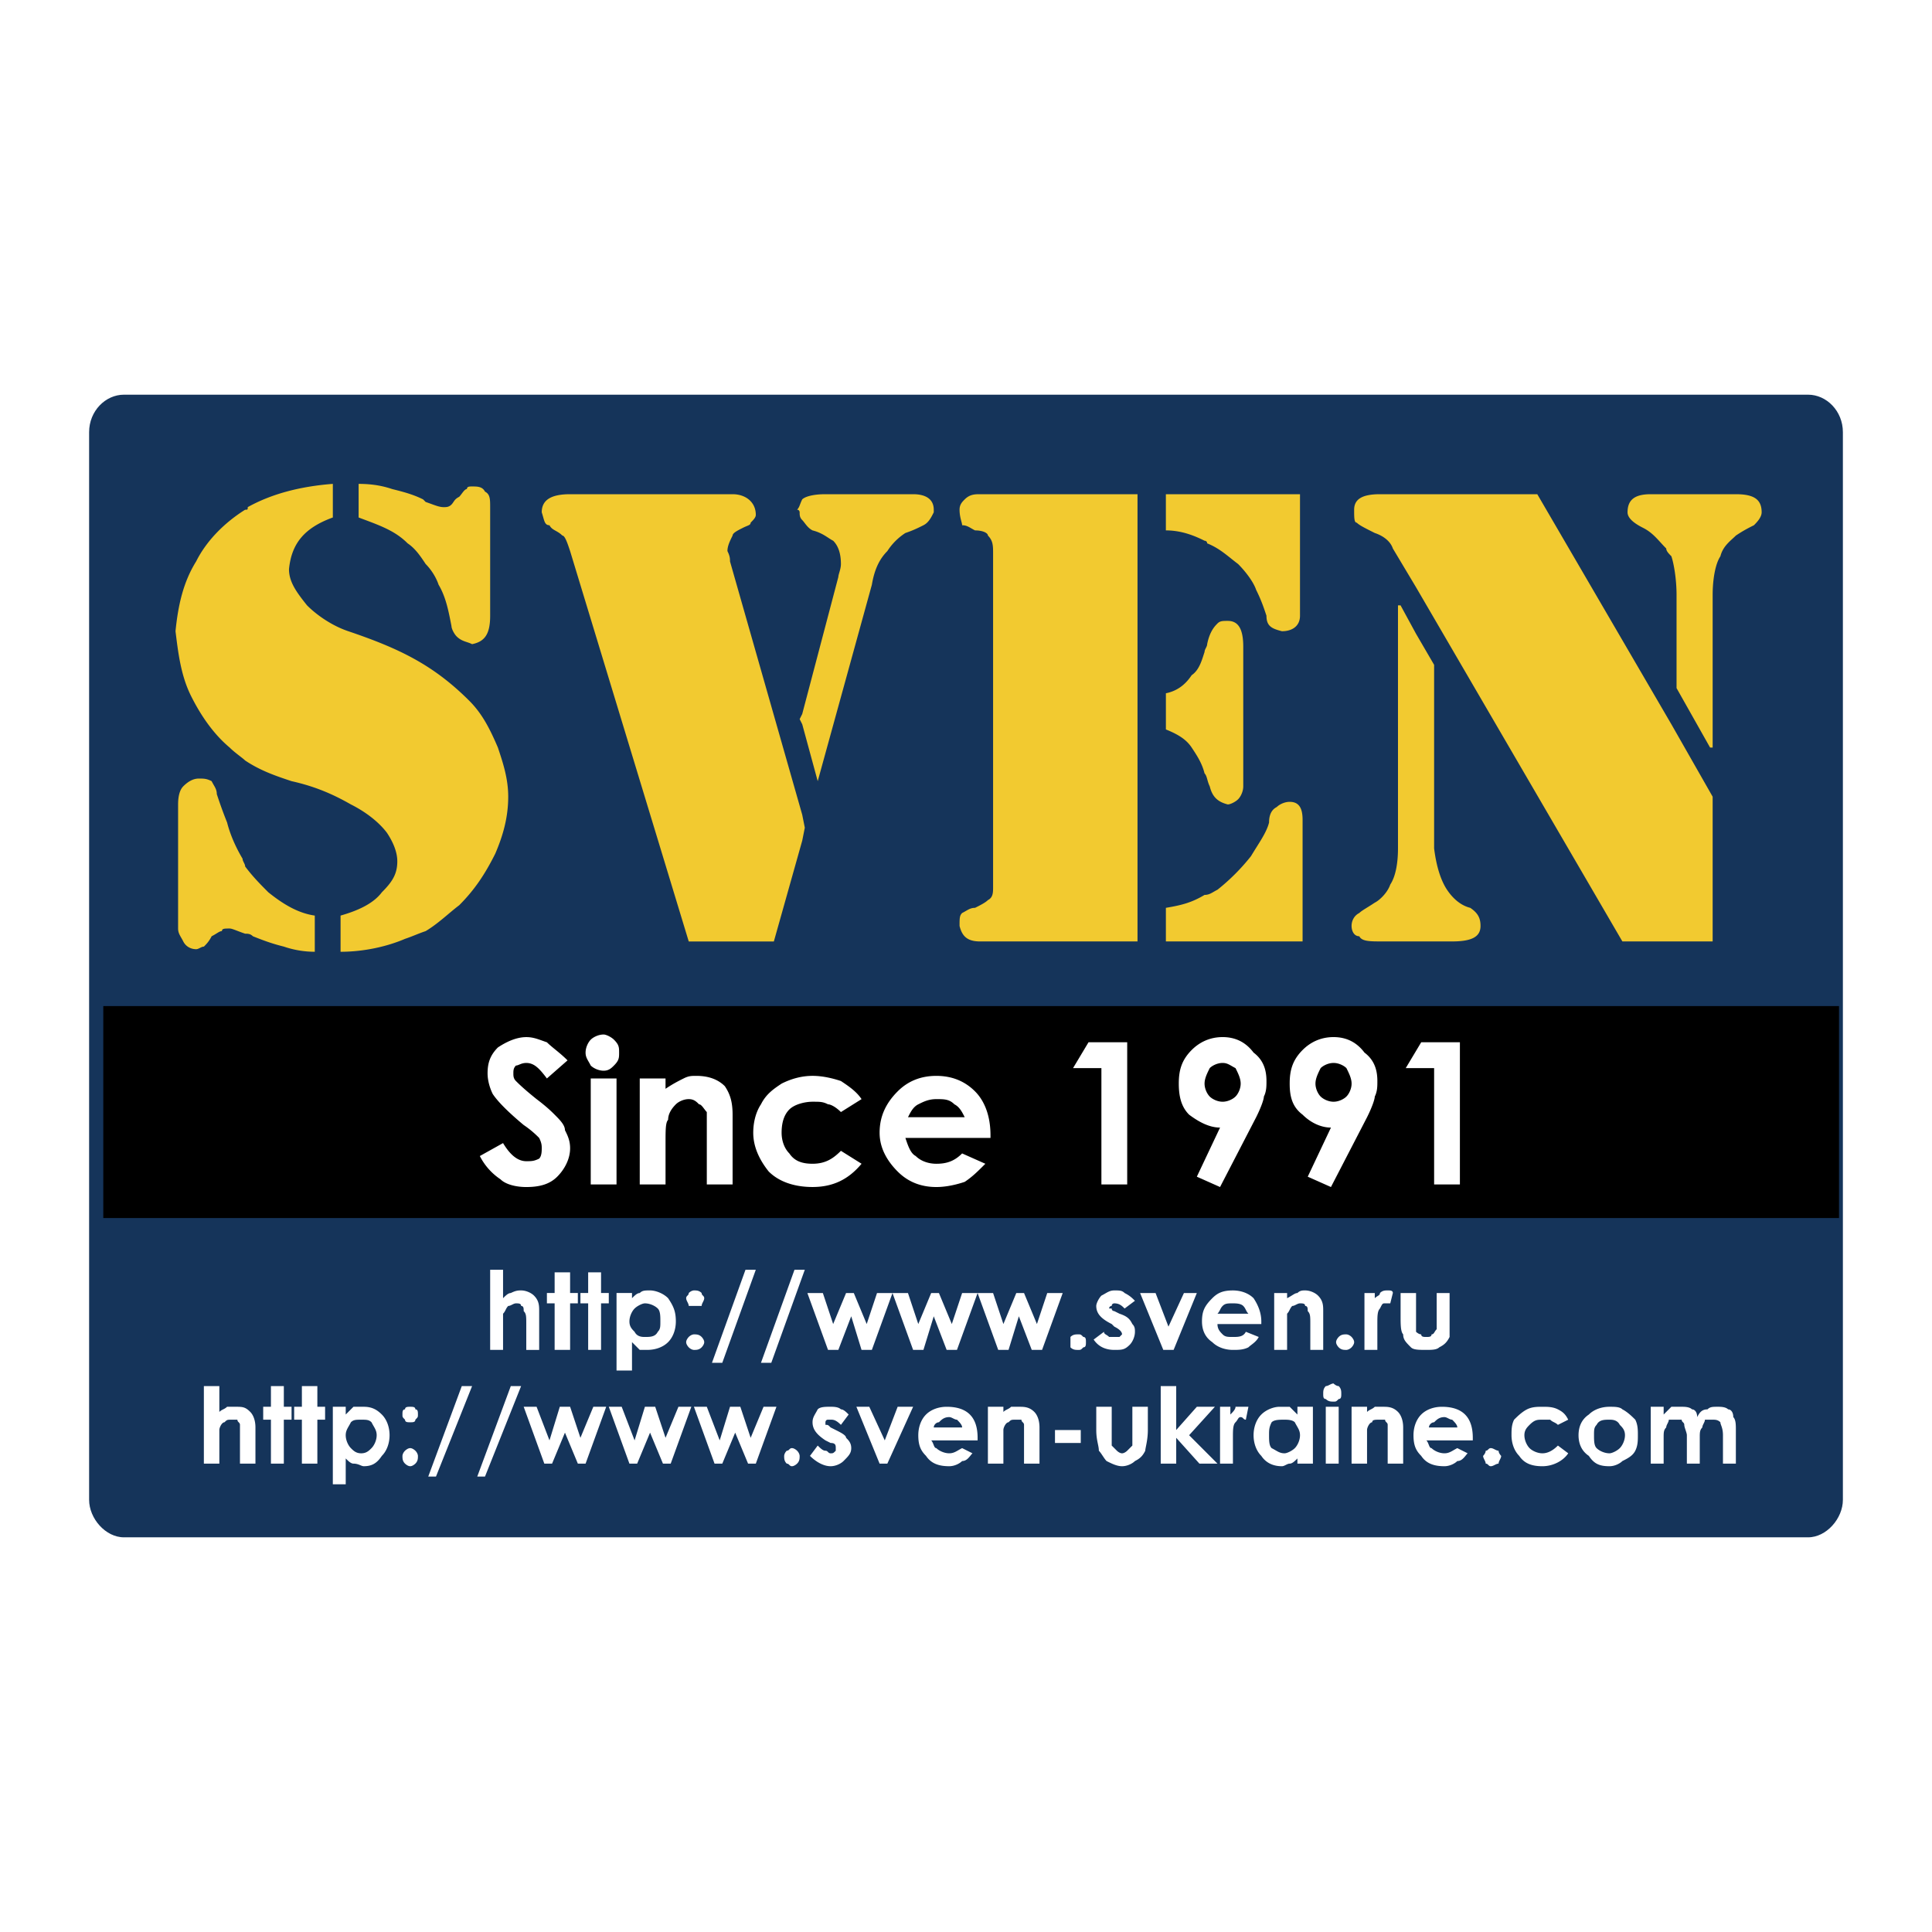
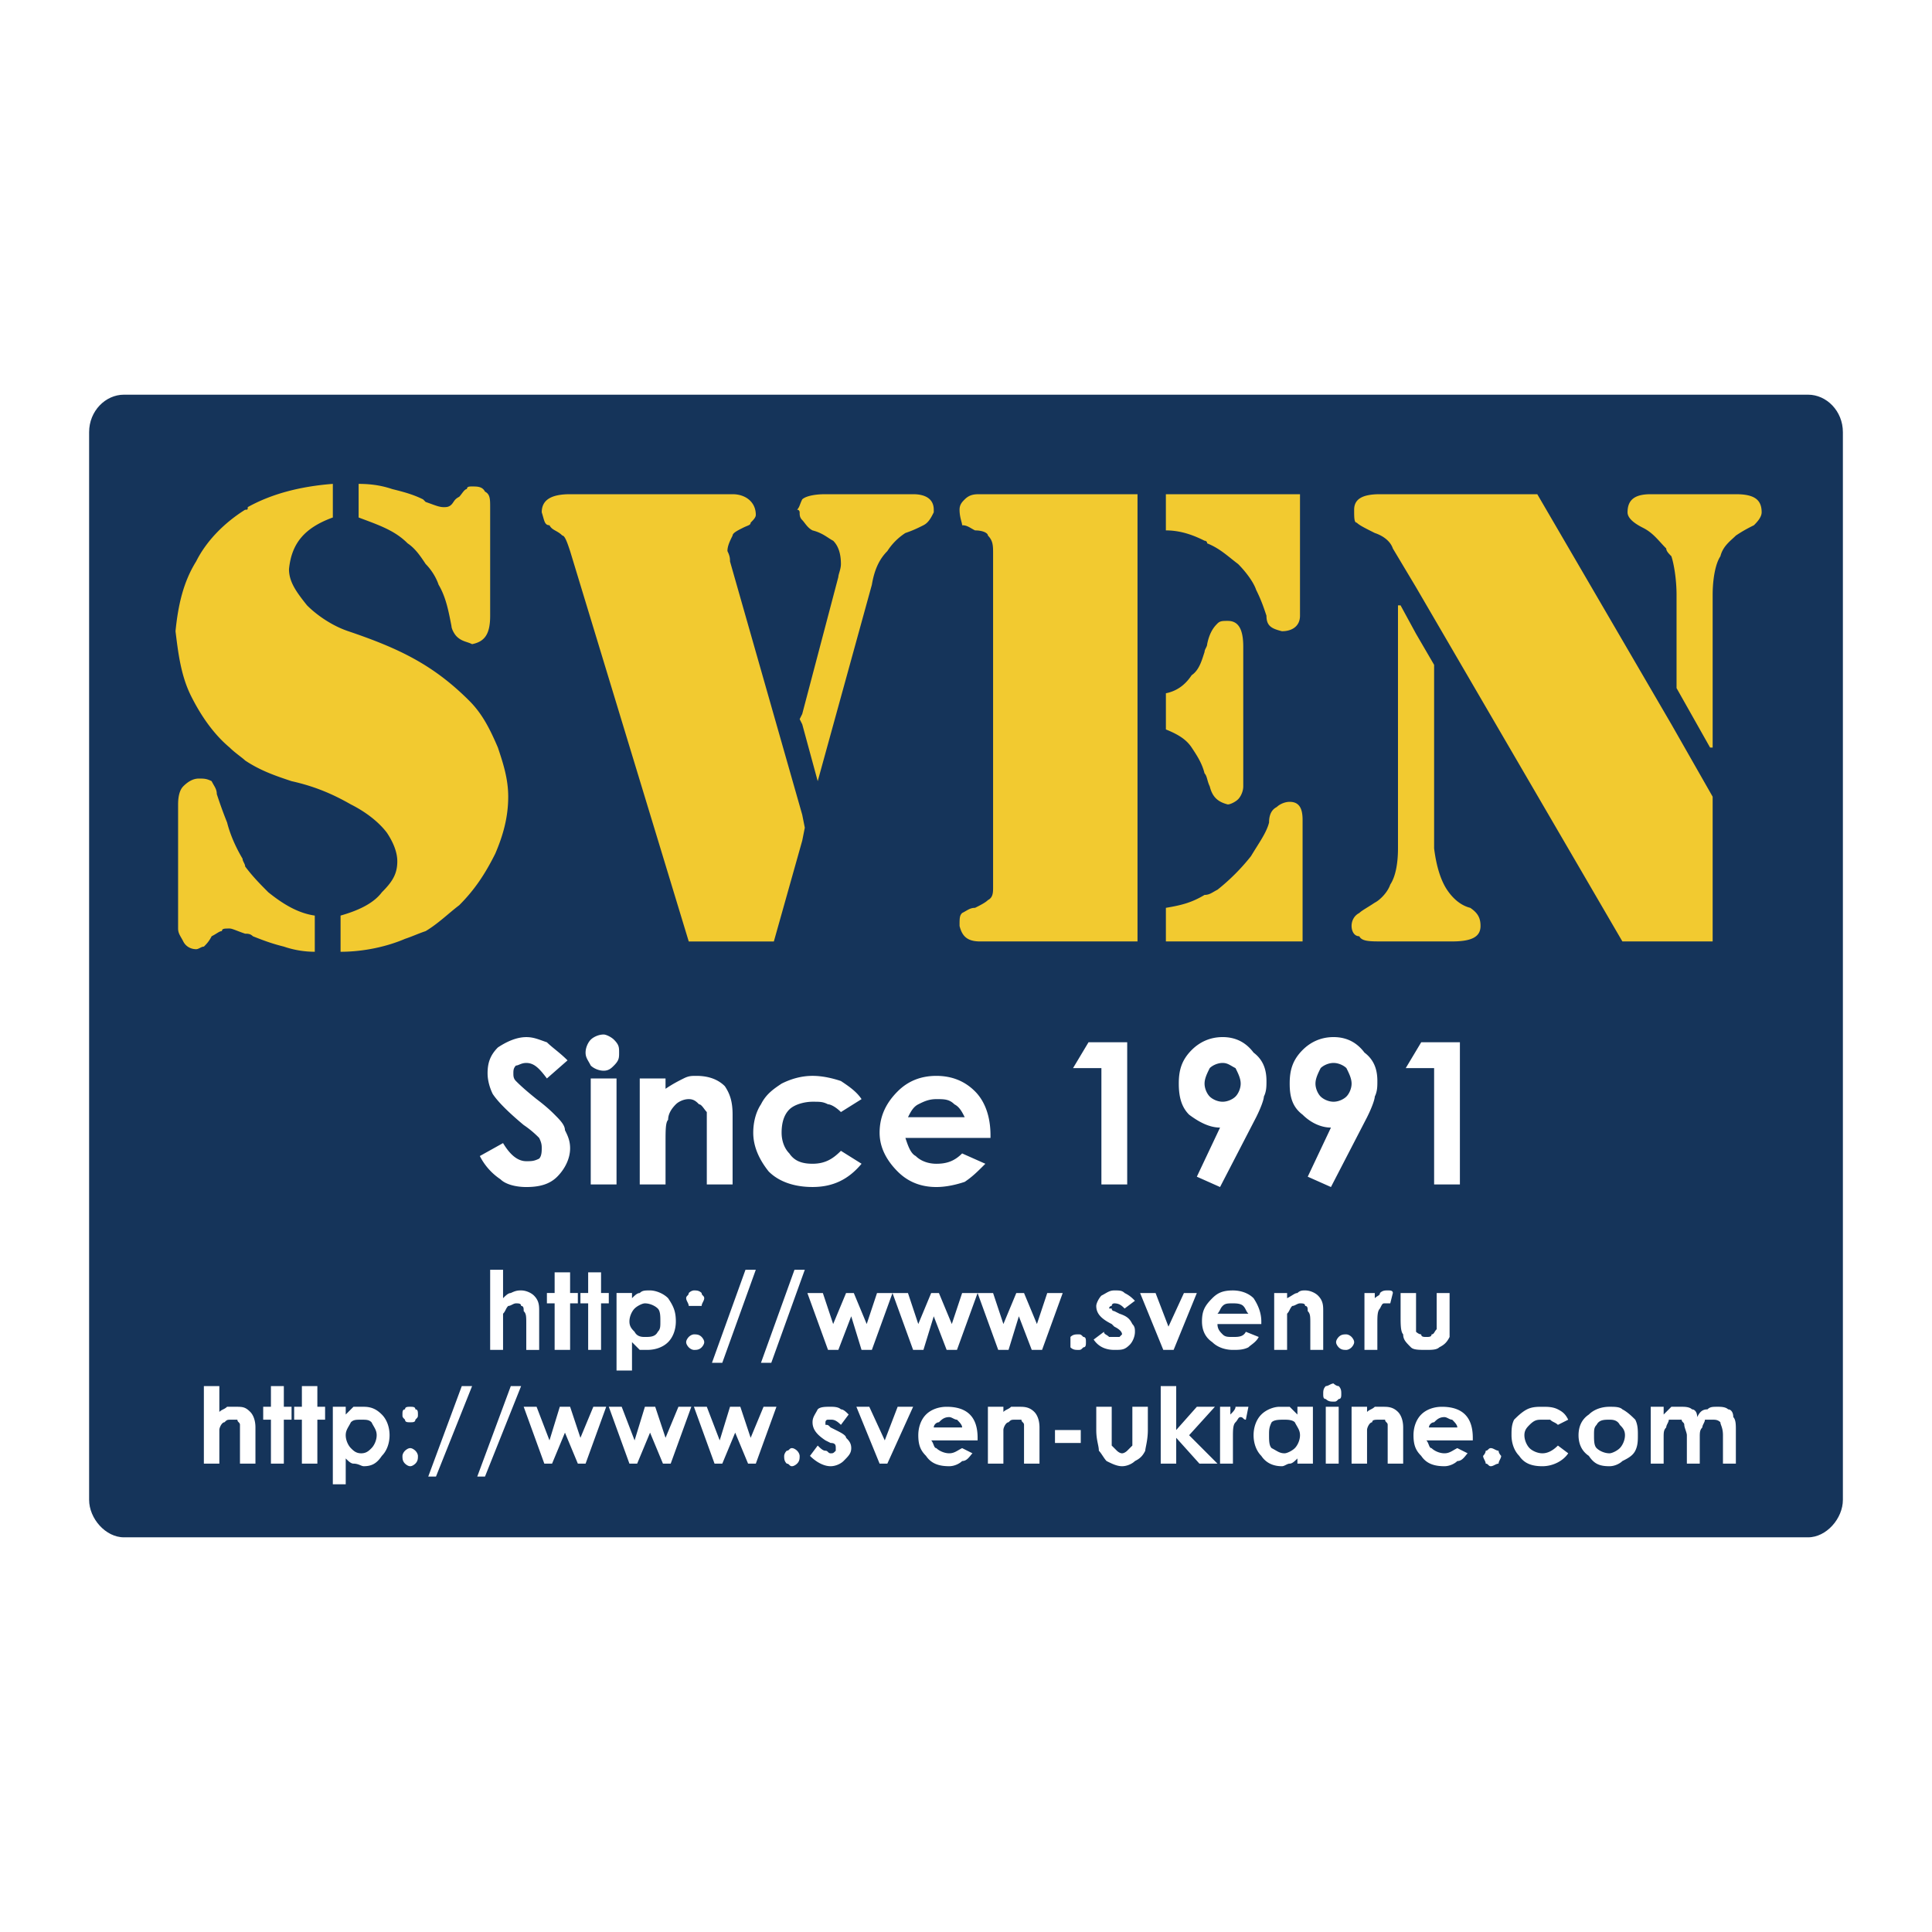
<svg xmlns="http://www.w3.org/2000/svg" width="2500" height="2500" viewBox="0 0 192.756 192.756">
  <g fill-rule="evenodd" clip-rule="evenodd">
    <path fill="#fff" d="M0 0h192.756v192.756H0V0z" />
    <path d="M12.364 38.991h168.029c2.059 0 3.859 1.806 3.859 4.127v106.521c0 2.062-1.801 4.127-3.859 4.127H12.364c-2.059 0-3.86-2.064-3.86-4.127V43.118c0-2.322 1.801-4.127 3.86-4.127z" fill="#15345a" stroke="#fff" stroke-width=".774" stroke-miterlimit="2.613" />
-     <path d="M10.305 100.375H183.48v21.15H10.305v-21.15z" />
    <path d="M48.903 126.684h1.287v2.838c.257-.258.515-.516.772-.516.515-.26.772-.26 1.029-.26.515 0 1.029.26 1.287.518.515.516.515 1.031.515 1.547v3.869h-1.287v-2.58c0-.773 0-1.031-.257-1.289 0-.258 0-.516-.257-.516 0-.258-.257-.258-.515-.258s-.515.258-.772.258c-.257.258-.257.516-.515.773V134.679h-1.287v-7.995zm6.432.257h1.544v2.064h.772v1.031h-.771v4.643h-1.544v-4.643h-.771v-1.031h.771v-2.064h-.001zm3.346 0h1.286v2.064h.772v1.031h-.772v4.643h-1.286v-4.643h-.772v-1.031h.772v-2.064zm4.374 2.065v.516c.258-.258.515-.516.772-.516.257-.26.515-.26 1.029-.26.515 0 1.287.26 1.801.775.515.773.772 1.289.772 2.32 0 .773-.257 1.547-.772 2.064-.515.516-1.287.773-2.059.773h-.772l-.772-.773v2.836h-1.543v-7.736h1.544v.001zm1.287 1.031c-.258 0-.772.258-1.029.516-.258.258-.515.773-.515 1.289s.257.773.515 1.031c.257.516.771.516 1.029.516.514 0 1.029 0 1.286-.516.257-.258.257-.516.257-1.031s0-1.031-.257-1.289-.772-.516-1.286-.516zm4.889-1.291c.257 0 .515 0 .772.26 0 .258.257.258.257.516s-.257.516-.257.773h-.772-.515c0-.258-.257-.516-.257-.773s.257-.258.257-.516c.258-.26.515-.26.515-.26zm0 4.385c.257 0 .515 0 .772.258 0 0 .257.26.257.518s-.257.516-.257.516c-.257.258-.515.258-.772.258 0 0-.257 0-.515-.258 0 0-.257-.258-.257-.516s.257-.518.257-.518c.258-.258.515-.258.515-.258zm1.801 2.838l3.345-9.285h1.029l-3.345 9.285h-1.029zm4.889 0l3.345-9.285h1.029l-3.345 9.285h-1.029zm4.632-6.963h1.543l1.029 3.094 1.287-3.094h.772l1.287 3.094 1.029-3.094h1.544l-2.059 5.674h-1.029l-1.029-3.354-1.286 3.354h-1.029l-2.059-5.674zm8.491 0h1.544l1.029 3.094 1.287-3.094h.772l1.286 3.094 1.029-3.094h1.543l-2.058 5.674h-1.029l-1.287-3.354-1.029 3.354h-1.029l-2.058-5.674zm8.491 0h1.545l1.029 3.094 1.287-3.094h.771l1.287 3.094 1.029-3.094h1.543l-2.059 5.674h-1.029l-1.287-3.354-1.029 3.354h-1.029l-2.058-5.674zm10.037 4.125c.256 0 .256 0 .514.258.258 0 .258.26.258.518s0 .516-.258.516c-.258.258-.258.258-.514.258-.258 0-.516 0-.773-.258v-.516-.518c.258-.258.515-.258.773-.258zm5.66-3.352l-1.029.773c-.258-.258-.514-.516-1.029-.516 0 0-.258 0-.258.258 0 0-.256 0-.256.258h.256c0 .258.258.258.258.258l.516.258c.771.258 1.029.516 1.285 1.031.258.258.258.516.258.773 0 .516-.258 1.033-.514 1.291-.516.516-.773.516-1.545.516s-1.543-.258-2.059-1.031l1.029-.775c0 .258.258.258.516.516h1.03l.256-.258c0-.258-.256-.516-.771-.773l-.258-.258c-1.029-.516-1.543-1.031-1.543-1.805 0-.258.258-.773.514-1.031.516-.258.773-.518 1.287-.518.516 0 .771 0 1.029.26.515.258.771.515 1.028.773zm.516-.773h1.543l1.287 3.352 1.543-3.352h1.287l-2.316 5.674h-1.029l-2.315-5.674zm12.094 3.094h-4.375c0 .516.258.773.514 1.031.258.258.516.258 1.029.258.516 0 1.029 0 1.287-.516l1.287.516c-.258.518-.771.775-1.029 1.033-.516.258-1.029.258-1.545.258-.771 0-1.543-.258-2.059-.773-.771-.518-1.029-1.291-1.029-2.064 0-1.031.258-1.547 1.029-2.32.516-.516 1.029-.775 2.059-.775.773 0 1.545.26 2.059.775.516.773.773 1.547.773 2.32v.257zm-1.287-1.032c-.258-.258-.258-.516-.516-.773-.256-.258-.771-.258-1.029-.258-.514 0-.771 0-1.029.258-.256.258-.256.516-.514.773h3.088zm2.572-2.062h1.287v.516c.516-.258.771-.516 1.029-.516.258-.26.516-.26.771-.26.516 0 1.029.26 1.287.518.516.516.516 1.031.516 1.547v3.869h-1.287v-2.58c0-.773 0-1.031-.258-1.289 0-.258 0-.516-.258-.516 0-.258-.256-.258-.514-.258s-.516.258-.771.258c-.258.258-.258.516-.516.773V134.679h-1.287v-5.673h.001zm7.205 4.125s.258 0 .516.258c0 0 .256.26.256.518s-.256.516-.256.516c-.258.258-.516.258-.516.258-.258 0-.514 0-.771-.258 0 0-.258-.258-.258-.516s.258-.518.258-.518c.257-.258.513-.258.771-.258zm1.801-4.125h1.029v.516c.258-.258.516-.258.516-.516.258-.26.514-.26.771-.26s.516 0 .516.26l-.258 1.031h-.516c-.256 0-.256 0-.514.516-.258.258-.258.773-.258 1.547v2.58h-1.287v-5.674h.001zm3.603 0h1.543v3.867s.258.258.516.258c0 .258.258.258.514.258.258 0 .516 0 .516-.258.258 0 .258-.258.514-.516v-3.609h1.287v4.382c-.258.518-.514.775-1.029 1.033-.258.258-.771.258-1.287.258-.771 0-1.285 0-1.543-.258-.516-.516-.771-.773-.771-1.291-.258-.258-.258-1.031-.258-1.805v-2.319h-.002zM20.34 138.291h1.544v2.578c.257-.258.514-.258.772-.516h.771c.772 0 1.029 0 1.544.516.257.258.515.773.515 1.547v3.611h-1.544v-2.578-1.291c0-.258-.257-.258-.257-.516h-.515c-.514 0-.514 0-.772.258-.257 0-.514.516-.514.773V146.026H20.34v-7.735zm6.691 0h1.287v2.062h.771v1.289h-.771v4.385h-1.287v-4.385h-.772v-1.289h.772v-2.062zm3.088 0h1.544v2.062h.772v1.289h-.772v4.385h-1.544v-4.385h-.771v-1.289h.771v-2.062zm4.374 2.063v.773l.772-.773h1.029c.771 0 1.287.258 1.801.773.515.516.772 1.289.772 2.064 0 .773-.257 1.547-.772 2.062-.514.773-1.029 1.031-1.801 1.031-.258 0-.515-.258-1.029-.258-.257 0-.515-.258-.772-.516v2.58h-1.287v-7.738h1.287v.002zm1.544 1.289c-.514 0-.771 0-1.029.258-.257.516-.515.773-.515 1.291 0 .516.257 1.031.515 1.289s.515.516 1.029.516c.515 0 .772-.258 1.029-.516.258-.258.515-.773.515-1.289 0-.518-.257-.775-.515-1.291-.257-.258-.514-.258-1.029-.258zm4.889-1.289c.257 0 .514 0 .514.258.257 0 .257.258.257.516s0 .258-.257.516c0 .258-.257.258-.514.258-.258 0-.515 0-.515-.258-.258-.258-.258-.258-.258-.516s0-.516.258-.516c.001-.258.257-.258.515-.258zm0 4.126c.257 0 .514.258.514.258.257.258.257.516.257.516 0 .258 0 .516-.257.773 0 0-.257.258-.514.258-.258 0-.515-.258-.515-.258-.258-.258-.258-.516-.258-.773 0 0 0-.258.258-.516.001 0 .257-.258.515-.258zm1.801 2.836l3.345-9.025h1.029l-3.603 9.025h-.771zm4.89 0l3.345-9.025h1.029l-3.603 9.025h-.771zm4.631-6.962h1.287l1.287 3.354 1.029-3.354h1.029l1.029 3.096 1.287-3.096h1.286l-2.059 5.674h-.771l-1.287-3.094-1.286 3.094h-.772l-2.059-5.674zm8.492 0h1.286l1.287 3.354 1.029-3.354h1.029l1.029 3.096 1.287-3.096h1.287l-2.059 5.674h-.772l-1.287-3.094-1.287 3.094h-.772l-2.057-5.674zm8.491 0h1.287l1.287 3.354 1.029-3.354h1.029l1.029 3.096 1.287-3.096h1.287l-2.059 5.674h-.772l-1.286-3.094-1.287 3.094h-.772l-2.059-5.674zm9.778 4.126c.257 0 .515.258.515.258.257.258.257.516.257.516 0 .258 0 .516-.257.773 0 0-.258.258-.515.258-.258 0-.258-.258-.515-.258-.258-.258-.258-.516-.258-.773 0 0 0-.258.258-.516.257 0 .257-.258.515-.258zm5.661-3.353l-.772 1.031c-.515-.516-.772-.516-1.029-.516h-.257c-.258 0-.258.258-.258.258v.258c.258 0 .258 0 .515.258l.515.258c.515.26 1.029.518 1.029.775.257.258.515.516.515 1.031s-.257.773-.772 1.289c-.257.258-.772.516-1.287.516-.772 0-1.544-.516-2.058-1.031l.772-1.031c.257.258.514.516.771.516.258 0 .258.258.515.258s.257 0 .515-.258v-.258c0-.258 0-.516-.515-.516l-.515-.258c-.771-.516-1.287-1.033-1.287-1.807 0-.516.257-.773.515-1.289.257-.258.771-.258 1.286-.258.257 0 .772 0 1.029.258.258 0 .516.258.773.516zm.772-.773h1.287l1.544 3.354 1.286-3.354h1.544l-2.573 5.674h-.772l-2.316-5.674zm12.093 3.353h-4.631c.257.258.257.773.515.773.257.258.772.516 1.287.516s.772-.258 1.286-.516l1.03.516c-.257.258-.515.773-1.03.773-.257.258-.771.516-1.286.516-1.029 0-1.801-.258-2.316-1.031-.515-.516-.772-1.031-.772-2.062 0-.775.257-1.549.772-2.064s1.287-.773 2.059-.773c1.029 0 1.801.258 2.316.773.515.516.771 1.289.771 2.322v.257h-.001zm-1.543-1.291c0-.258-.257-.516-.514-.773-.257 0-.515-.258-.772-.258-.515 0-.772.258-1.029.516-.257 0-.515.258-.515.516h2.83v-.001zm2.572-2.062h1.545v.516c.258-.258.514-.258.771-.516h.771c.516 0 1.029 0 1.545.516.258.258.514.773.514 1.547v3.611h-1.543v-2.578-1.291c0-.258-.258-.258-.258-.516h-.514c-.516 0-.516 0-.773.258-.256 0-.514.516-.514.773V146.027h-1.545v-5.673h.001zm6.692 2.32h2.572v1.291h-2.572v-1.291zm4.117-2.32h1.543V144.223l.516.516s.258.258.514.258c.258 0 .516-.258.516-.258l.514-.516V140.354h1.545v2.32c0 1.033-.258 1.807-.258 2.064-.258.516-.514.773-1.029 1.031-.258.258-.771.516-1.287.516-.514 0-1.029-.258-1.543-.516-.258-.258-.516-.773-.771-1.031 0-.516-.258-1.031-.258-2.064v-2.32h-.002zm6.432-2.063h1.545v4.383l2.059-2.32h1.801l-2.572 2.838 2.83 2.836h-1.801l-2.316-2.578v2.578h-1.545v-7.737h-.001zm5.92 2.063h1.029v.773c.256-.258.514-.516.514-.773h1.287l-.258 1.289c-.258 0-.258-.258-.514-.258-.258 0-.258.258-.516.516s-.258.773-.258 1.549v2.578h-1.285v-5.674h.001zm7.718 0h1.545v5.674h-1.545v-.516c-.258.258-.514.516-.771.516s-.516.258-.771.258c-.773 0-1.545-.258-2.059-1.031-.516-.516-.773-1.289-.773-2.062 0-.775.258-1.549.773-2.064.514-.516 1.285-.773 1.801-.773h1.029l.771.773v-.775zm-1.287 1.289c-.514 0-1.029 0-1.285.258-.258.516-.258.773-.258 1.291 0 .516 0 1.031.258 1.289.514.258.771.516 1.285.516.258 0 .773-.258 1.029-.516.258-.258.516-.773.516-1.289 0-.518-.258-.775-.516-1.291-.255-.258-.771-.258-1.029-.258zm4.891-3.612s.256.26.514.26c.258.258.258.516.258.773s0 .516-.258.516c-.258.258-.258.258-.514.258-.258 0-.516 0-.773-.258-.256 0-.256-.258-.256-.516s0-.516.256-.773c.257 0 .515-.26.773-.26zm-.774 2.323h1.287v5.674h-1.287v-5.674zm2.575 0h1.543v.516c.258-.258.516-.258.771-.516h.773c.514 0 1.029 0 1.543.516.258.258.516.773.516 1.547v3.611h-1.545v-2.578-1.291c0-.258-.258-.258-.258-.516h-.514c-.516 0-.771 0-.771.258-.258 0-.516.516-.516.773V146.027h-1.543v-5.673h.001zm12.093 3.353h-4.633c.258.258.258.773.516.773.258.258.771.516 1.287.516.514 0 .771-.258 1.285-.516l1.029.516c-.256.258-.514.773-1.029.773-.256.258-.771.516-1.285.516-1.029 0-1.803-.258-2.316-1.031-.516-.516-.771-1.031-.771-2.062 0-.775.256-1.549.771-2.064.514-.516 1.287-.773 2.059-.773 1.029 0 1.801.258 2.316.773.514.516.771 1.289.771 2.322v.257zm-1.545-1.291c0-.258-.256-.516-.514-.773-.258 0-.516-.258-.771-.258-.516 0-.773.258-1.029.516-.258 0-.516.258-.516.516h2.83v-.001zm3.346 2.064c.258 0 .516.258.771.258 0 .258.258.516.258.516 0 .258-.258.516-.258.773-.256 0-.514.258-.771.258s-.258-.258-.514-.258c0-.258-.258-.516-.258-.773 0 0 .258-.258.258-.516.256 0 .256-.258.514-.258zm7.719-2.837l-1.029.516c-.256-.258-.514-.258-.771-.516h-.771c-.514 0-.771 0-1.287.516-.256.258-.514.516-.514 1.033 0 .516.258 1.031.514 1.289.258.258.773.516 1.287.516s1.029-.258 1.543-.773l1.029.773c-.514.773-1.543 1.289-2.572 1.289s-1.801-.258-2.316-1.031c-.514-.516-.771-1.289-.771-2.062 0-.518 0-1.033.258-1.549.258-.258.771-.773 1.287-1.031.514-.258 1.029-.258 1.543-.258s1.029 0 1.543.258c.513.256.771.514 1.027 1.03zm4.117-1.289c.516 0 1.029 0 1.287.258.516.258 1.029.773 1.287 1.031.258.516.258 1.031.258 1.549 0 .516 0 1.031-.258 1.547s-.771.773-1.287 1.031c-.258.258-.771.516-1.287.516-1.029 0-1.543-.258-2.059-1.031-.771-.516-1.029-1.289-1.029-2.062 0-.775.258-1.549 1.029-2.064.516-.518 1.288-.775 2.059-.775zm0 1.289c-.514 0-1.029 0-1.285.516-.258.258-.258.516-.258 1.033 0 .516 0 1.031.258 1.289.256.258.771.516 1.285.516.258 0 .773-.258 1.029-.516.258-.258.516-.773.516-1.289 0-.518-.258-.775-.516-1.033-.255-.516-.771-.516-1.029-.516zm4.117-1.289h1.287v.773l.771-.773h1.029c.258 0 .773 0 1.029.258.258 0 .516.258.516.773.258-.516.514-.773 1.029-.773.258-.258.514-.258 1.029-.258.258 0 .771 0 1.029.258.258 0 .514.258.514.773.258.258.258.773.258 1.289v3.354H171.9v-2.836c0-.775-.256-1.033-.256-1.291-.258-.258-.516-.258-.773-.258h-.771c0 .258-.258.516-.258.773-.256.258-.256.518-.256 1.033v2.578h-1.287v-2.836c0-.258-.258-.775-.258-1.033s-.258-.258-.258-.516H166.498c0 .258-.258.516-.258.773-.258.258-.258.518-.258 1.033v2.578h-1.287v-5.672zM56.623 105.793l-2.059 1.805c-.772-1.031-1.287-1.547-2.059-1.547-.515 0-.772.258-1.029.258-.257.258-.257.516-.257.773s0 .516.257.773.772.773 2.059 1.805c1.029.775 1.544 1.291 1.801 1.549.515.516 1.029 1.031 1.029 1.547.258.516.515 1.031.515 1.807 0 1.031-.515 2.062-1.287 2.836-.772.773-1.801 1.031-3.088 1.031-1.029 0-2.059-.258-2.573-.773a6.09 6.09 0 0 1-2.059-2.32l2.316-1.291c.772 1.291 1.544 1.807 2.316 1.807.515 0 .772 0 1.287-.258.257-.258.257-.773.257-1.031 0-.26 0-.518-.257-1.033a9.797 9.797 0 0 0-1.544-1.289c-1.544-1.289-2.573-2.32-3.088-3.096-.257-.516-.514-1.289-.514-2.062 0-1.031.257-1.805 1.029-2.58.772-.516 1.801-1.031 2.831-1.031.772 0 1.287.258 2.059.516.514.513 1.286 1.029 2.058 1.804zm3.602-2.58c.257 0 .771.258 1.029.516.514.516.514.773.514 1.289 0 .518 0 .775-.514 1.291-.258.258-.515.516-1.029.516s-1.029-.258-1.287-.516c-.257-.516-.515-.773-.515-1.291 0-.516.258-1.031.515-1.289s.772-.516 1.287-.516zm-1.287 4.385h2.573v10.574h-2.573v-10.574zm4.889 0H66.4v1.031c.772-.516 1.287-.773 1.801-1.031s.772-.258 1.287-.258c1.029 0 2.059.258 2.831 1.031.515.773.772 1.549.772 2.838v6.963h-2.573v-4.643-2.578c-.257-.258-.515-.773-.772-.773-.257-.258-.515-.518-1.029-.518s-1.029.26-1.287.518c-.515.516-.772 1.031-.772 1.547-.257.258-.257 1.031-.257 2.32v4.127h-2.573v-10.574h-.001zm22.13 2.062l-2.059 1.291c-.515-.516-1.029-.773-1.286-.773-.515-.258-.772-.258-1.544-.258s-1.801.258-2.316.773-.771 1.289-.771 2.32c0 .773.257 1.549.771 2.064.515.773 1.287 1.031 2.316 1.031 1.287 0 2.059-.516 2.831-1.289l2.059 1.289c-1.287 1.547-2.831 2.32-4.889 2.32-1.801 0-3.345-.516-4.375-1.547-1.029-1.289-1.543-2.58-1.543-3.869 0-1.031.257-2.062.772-2.836.515-1.033 1.287-1.549 2.059-2.064 1.029-.516 2.059-.773 3.087-.773 1.029 0 2.059.258 2.831.516.77.516 1.542 1.032 2.057 1.805zm12.865 3.869h-8.491c.257.773.515 1.549 1.029 1.807.515.516 1.287.773 2.059.773 1.029 0 1.801-.258 2.573-1.031l2.317 1.031c-.773.773-1.287 1.289-2.059 1.805-.772.258-1.801.516-2.831.516-1.544 0-2.831-.516-3.86-1.547s-1.801-2.32-1.801-3.869c0-1.805.772-3.094 1.801-4.127 1.029-1.031 2.316-1.547 3.86-1.547 1.543 0 2.831.516 3.86 1.547 1.029 1.033 1.543 2.58 1.543 4.385v.257zm-2.572-2.062c-.258-.516-.515-1.031-1.029-1.289-.515-.518-1.029-.518-1.801-.518s-1.287.26-1.801.518-.772.773-1.029 1.289h5.66zm12.352-7.481h3.859v14.186h-2.574v-11.605h-2.83l1.545-2.581zm13.123 14.444l-2.316-1.031 2.316-4.9c-1.029 0-2.059-.516-3.088-1.289-.773-.773-1.029-1.807-1.029-3.096s.256-2.32 1.285-3.354c.773-.773 1.803-1.289 3.088-1.289 1.287 0 2.316.516 3.088 1.547 1.029.775 1.287 1.807 1.287 2.838 0 .516 0 1.031-.258 1.547 0 .258-.256 1.033-.771 2.064l-3.602 6.963zm.255-8.51c.516 0 1.029-.26 1.287-.518s.516-.773.516-1.289-.258-1.031-.516-1.547c-.514-.258-.771-.516-1.287-.516-.514 0-1.029.258-1.285.516-.258.516-.516 1.031-.516 1.547s.258 1.031.516 1.289c.256.258.772.518 1.285.518zm10.809 8.51l-2.316-1.031 2.316-4.9c-1.029 0-2.059-.516-2.83-1.289-1.029-.773-1.287-1.807-1.287-3.096s.258-2.32 1.287-3.354c.771-.773 1.801-1.289 3.088-1.289 1.285 0 2.314.516 3.086 1.547 1.029.775 1.287 1.807 1.287 2.838 0 .516 0 1.031-.258 1.547 0 .258-.256 1.033-.771 2.064l-3.602 6.963zm.258-8.51c.514 0 1.027-.26 1.285-.518s.516-.773.516-1.289-.258-1.031-.516-1.547c-.258-.258-.771-.516-1.285-.516-.516 0-1.029.258-1.287.516-.258.516-.516 1.031-.516 1.547s.258 1.031.516 1.289.771.518 1.287.518zm8.748-5.934h3.859v14.186h-2.572v-11.605h-2.832l1.545-2.581z" fill="#fff" />
    <path d="M24.458 93.154c-.771-.257-1.287-.516-1.543-.516-.515 0-.772 0-.772.258-.257 0-.514.257-1.029.515-.258.516-.515.774-.772 1.032-.257 0-.515.258-.771.258-.515 0-1.029-.258-1.287-.774s-.515-.774-.515-1.29v-12.38c0-1.032.258-1.548.515-1.806.514-.516 1.029-.774 1.543-.774.515 0 .772 0 1.287.258.257.516.515.773.515 1.29.257.773.514 1.547 1.029 2.837.257 1.032.771 2.321 1.543 3.611 0 .258.257.516.257.774.772 1.032 1.544 1.805 2.316 2.579 1.354 1.085 2.875 2.07 4.632 2.321v3.611a9.562 9.562 0 0 1-3.087-.516c-1.03-.258-1.802-.516-3.088-1.032-.259-.256-.516-.256-.773-.256zm142.296-20.891l4.117 7.222v14.443h-9.006l-20.586-35.335-2.314-3.869c-.258-.774-1.029-1.29-1.803-1.547-1.029-.516-1.543-.774-1.801-1.032-.258 0-.258-.516-.258-1.29 0-1.032.773-1.548 2.574-1.548h15.698l13.379 22.956zm0-16.765c.258.773.516 2.321.516 3.869v9.285l3.346 5.932h.256V59.367c0-1.548.258-3.095.773-3.869.256-1.032 1.029-1.548 1.543-2.064.771-.516 1.287-.773 1.801-1.031.258-.258.771-.774.771-1.29 0-1.29-.771-1.806-2.572-1.806h-8.493c-1.543 0-2.314.516-2.314 1.806 0 .516.514 1.032 1.543 1.547 1.029.516 1.545 1.29 2.316 2.063 0 .259.258.517.514.775zm-25.475 7.737l1.803 3.095v18.312c.256 2.063.771 3.353 1.285 4.126.516.774 1.287 1.548 2.316 1.806.771.516 1.029 1.032 1.029 1.806 0 1.031-.771 1.547-2.83 1.547h-6.948c-1.287 0-2.059 0-2.316-.516-.516 0-.771-.515-.771-1.031 0-.516.256-1.032.771-1.29.258-.257.771-.516 1.543-1.031.516-.258 1.287-1.032 1.545-1.806.514-.773.771-2.063.771-3.611V60.398h.258l1.544 2.837zm-21.099 26.05c.516 0 .771-.258 1.287-.516a20.568 20.568 0 0 0 3.346-3.353c.771-1.29 1.543-2.321 1.801-3.353 0-.774.258-1.29.771-1.547.258-.258.771-.516 1.287-.516 1.029 0 1.287.774 1.287 1.806v12.122h-13.638v-3.353c1.542-.258 2.572-.516 3.859-1.29zm0-12.122c.258.258.258.774.516 1.29.256 1.032.771 1.547 1.801 1.806.258 0 .771-.258 1.029-.516.258-.258.514-.774.514-1.29V64.525c0-1.806-.514-2.579-1.543-2.579-.516 0-.771 0-1.029.258s-.771.774-1.029 2.063c0 .258-.258.516-.258.773-.258.774-.514 1.806-1.287 2.321-.514.774-1.285 1.548-2.572 1.806v3.611c1.287.516 2.059 1.031 2.572 1.805.514.775 1.028 1.548 1.286 2.58zm0-27.855h9.521V61.43c0 1.031-.771 1.547-1.801 1.547-1.029-.258-1.545-.516-1.545-1.547-.258-.774-.514-1.548-1.029-2.579-.258-.774-1.029-1.806-1.801-2.58-1.029-.773-1.801-1.547-3.088-2.063 0-.258-.258-.258-.258-.258-1.029-.516-2.316-1.032-3.859-1.032v-3.611h3.86v.001zM80.039 81.29l.257 1.29-.257 1.29-2.831 10.059h-8.492L56.88 54.982c-.257-.773-.515-1.548-.772-1.548-.515-.516-1.029-.516-1.287-1.031-.515 0-.515-.516-.772-1.29 0-1.29 1.029-1.806 2.831-1.806h16.211c1.287 0 2.316.774 2.316 2.063 0 .258-.257.516-.515.774 0 .258-.258.258-.772.516-.515.258-1.029.516-1.029.773-.257.516-.515 1.032-.515 1.548.257.516.257.773.257 1.032l7.206 25.277zm0-10.059l3.603-13.67c0-.258.257-.773.257-1.29 0-1.032-.257-1.805-.772-2.321-.514-.258-1.029-.773-2.059-1.032-.514-.258-.772-.773-1.029-1.031-.258-.258-.258-.516-.258-.774 0 0 0-.258-.257-.258.257-.258.257-.516.515-1.032.257-.258 1.029-.516 2.315-.516h8.749c1.287 0 2.059.516 2.059 1.548v.258c-.257.516-.515 1.032-1.029 1.29s-1.029.516-1.801.774a6.02 6.02 0 0 0-1.801 1.805c-.772.773-1.286 1.806-1.544 3.353l-5.403 19.602-1.544-5.674-.258-.516.257-.516zm33.451-21.923v44.62H97.793c-1.286 0-1.801-.516-2.058-1.547 0-.774 0-1.032.257-1.29.515-.257.772-.516 1.288-.516.514-.258 1.029-.516 1.285-.773.516-.258.516-.774.516-1.29V55.24c0-.773 0-1.29-.516-1.806 0-.257-.514-.516-1.285-.516-.515-.258-.772-.516-1.288-.516 0-.258-.257-.774-.257-1.547 0-.516.257-.774.515-1.032.515-.516 1.03-.516 1.543-.516h15.697v.001zm-71.02.774c.772.258 1.287.516 1.801.516.257 0 .515 0 .772-.258s.257-.516.771-.773c.257-.258.515-.774.772-.774 0-.258.257-.258.515-.258.515 0 1.029 0 1.287.516.515.258.515.774.515 1.547V61.43c0 1.805-.515 2.579-1.801 2.837-.515-.258-1.029-.258-1.544-.773-.257-.258-.514-.774-.514-1.032-.258-1.289-.515-2.837-1.287-4.126-.257-.774-.771-1.547-1.287-2.063-.514-.773-1.029-1.547-1.801-2.063-1.286-1.29-2.83-1.806-4.889-2.58v-3.353c1.544 0 2.573.258 3.345.516 1.029.258 2.059.516 3.088 1.032l.257.257zm0 42.814c1.287-.774 2.316-1.806 3.345-2.58 1.544-1.548 2.573-3.095 3.603-5.158.772-1.806 1.287-3.611 1.287-5.674 0-1.806-.515-3.353-1.029-4.9-.772-1.805-1.544-3.353-2.831-4.643-3.626-3.635-7.065-5.259-12.094-6.964-1.544-.516-3.088-1.547-4.117-2.58-1.029-1.289-1.801-2.321-1.801-3.61.257-2.579 1.544-4.127 4.375-5.159v-3.353c-3.345.258-6.176 1.032-8.491 2.321 0 .258 0 .258-.258.258-2.059 1.29-3.859 3.095-4.889 5.158-1.287 2.063-1.802 4.384-2.059 6.964.257 2.063.515 4.384 1.544 6.448s2.315 3.869 3.86 5.159c.514.516 1.286 1.032 1.543 1.29 1.544 1.032 3.088 1.548 4.632 2.063 2.316.516 4.117 1.29 5.918 2.321 1.544.773 2.831 1.805 3.603 2.837.514.774 1.029 1.806 1.029 2.837 0 1.29-.515 2.063-1.544 3.095-.932 1.246-2.689 1.913-4.117 2.321v3.611c2.316 0 4.632-.516 6.433-1.29.695-.23 1.362-.54 2.058-.772z" fill="#f2ca30" />
  </g>
</svg>